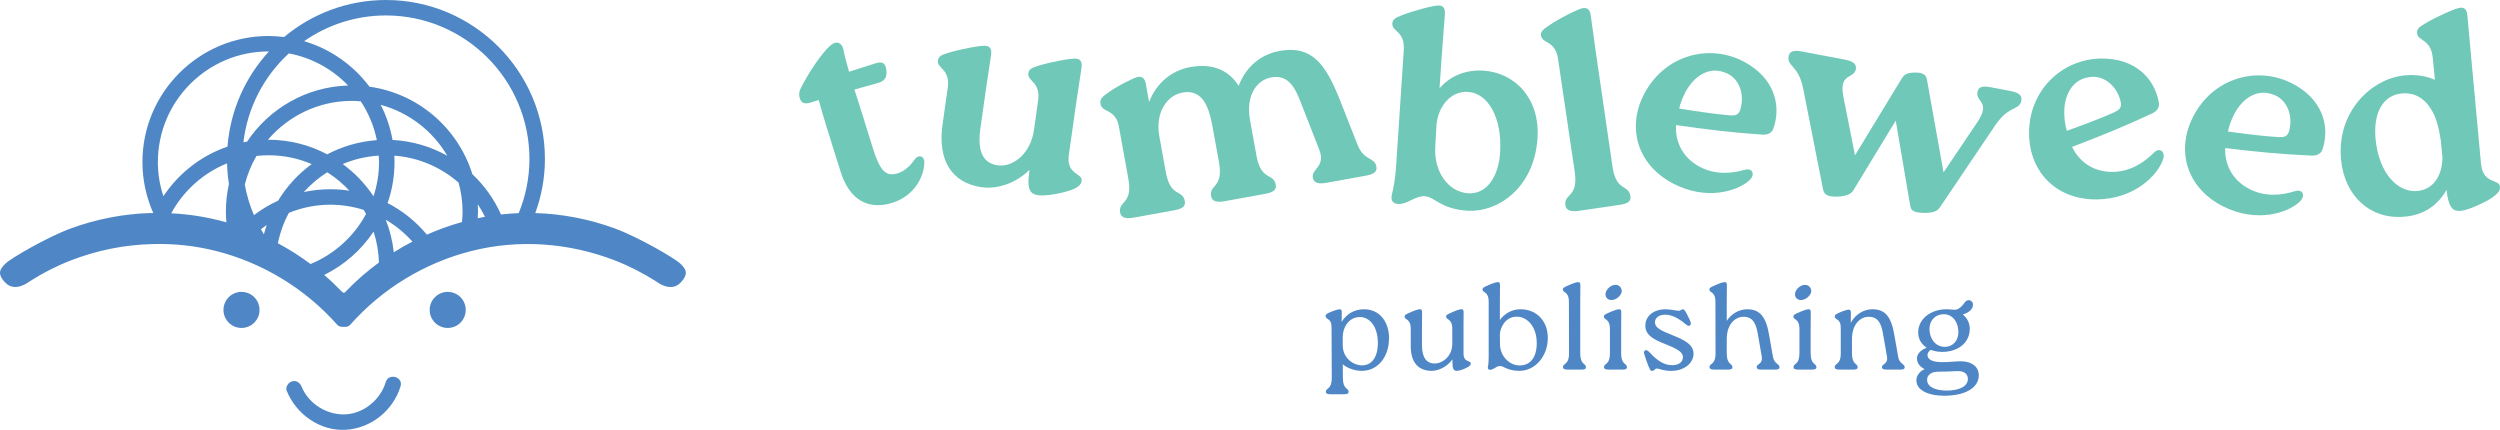
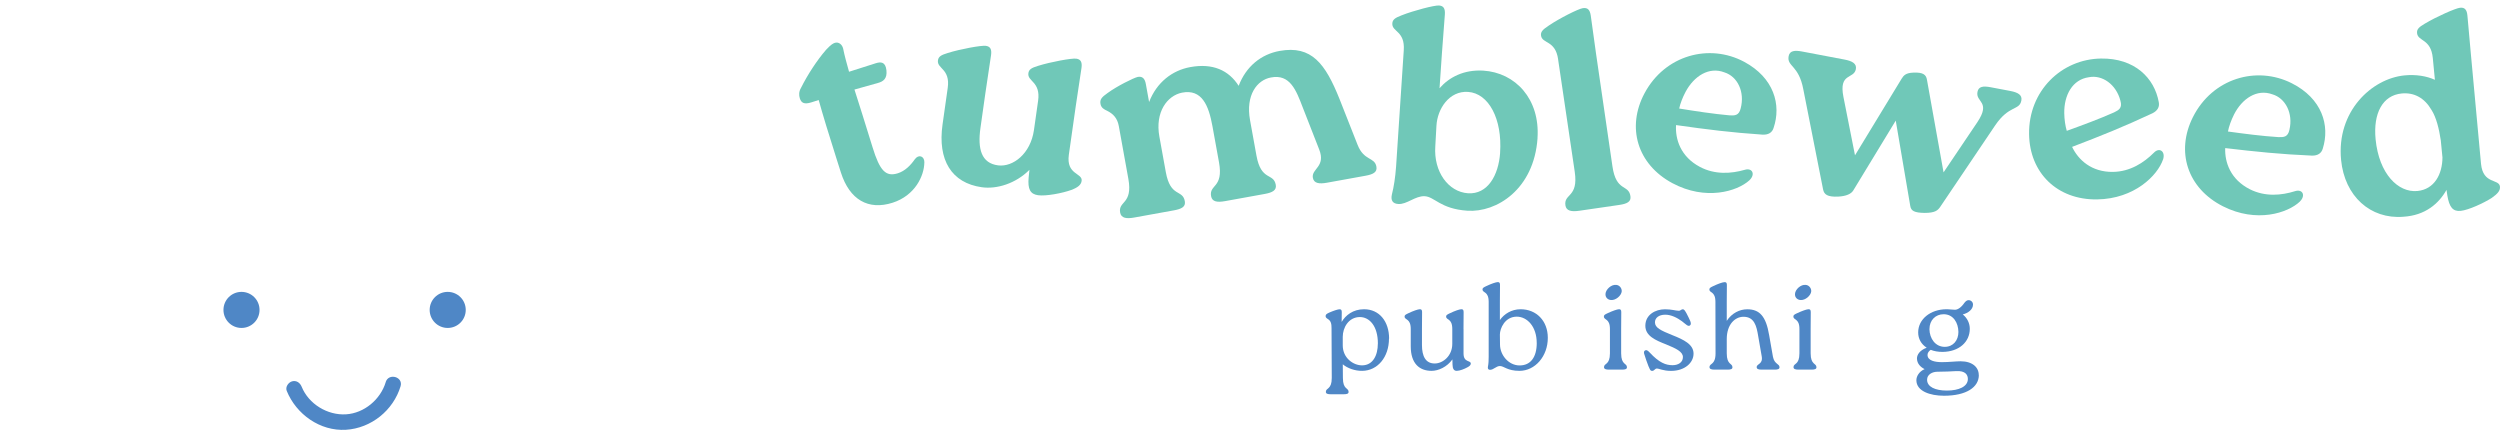
<svg xmlns="http://www.w3.org/2000/svg" width="378" height="65" viewBox="0 0 378 65" fill="none">
  <g clip-path="url(#clip0_21_144)">
    <path d="M210.014 51.193C210.014 54.003 208.283 56.054 205.971 56.072C204.874 56.09 203.735 55.68 203.029 55.082L203.047 57.151C203.047 58.941 203.907 58.603 203.907 59.255C203.907 59.534 203.646 59.611 203.184 59.611H201.191C200.764 59.611 200.468 59.534 200.468 59.255C200.468 58.603 201.363 58.941 201.363 57.151L201.328 49.61C201.328 48.993 201.256 48.531 200.77 48.234C200.563 48.104 200.432 47.991 200.432 47.807C200.432 47.582 200.527 47.469 200.972 47.268C201.606 46.989 202.241 46.782 202.502 46.764C202.745 46.746 202.875 46.841 202.875 47.173L202.857 48.679C203.45 47.671 204.571 46.758 206.249 46.758C208.58 46.758 210.032 48.637 210.032 51.193H210.014ZM208.336 51.94C208.336 49.26 207.032 47.938 205.615 47.938C203.901 47.938 203.024 49.556 203.024 50.92V52.224C203.024 54.163 204.66 55.26 205.965 55.242C207.583 55.224 208.33 53.736 208.33 51.946L208.336 51.94Z" fill="#4F87C6" />
    <path d="M221.287 49.74V53.445C221.287 54.862 222.384 54.435 222.384 54.975C222.384 55.159 222.235 55.348 221.915 55.514C221.429 55.793 220.706 56.072 220.255 56.072C219.804 56.072 219.638 55.734 219.62 55.105L219.603 54.341C218.784 55.497 217.48 56.072 216.454 56.072C214.61 56.072 213.305 54.957 213.305 52.366V49.74C213.305 48.098 212.374 48.436 212.374 47.861C212.374 47.677 212.469 47.582 212.914 47.375C213.732 46.983 214.385 46.776 214.646 46.758C214.889 46.74 215.019 46.835 215.019 47.167L215.001 49.74V52.183C215.001 53.86 215.559 54.993 216.976 54.957C218.168 54.939 219.585 53.819 219.585 51.993V49.74C219.585 48.098 218.654 48.436 218.654 47.861C218.654 47.677 218.749 47.582 219.194 47.375C220.012 46.983 220.646 46.776 220.925 46.758C221.168 46.74 221.299 46.835 221.299 47.167L221.281 49.74H221.287Z" fill="#4F87C6" />
    <path d="M234.029 51.08C234.029 53.872 232.108 56.072 229.742 56.072C227.898 56.072 227.412 55.343 226.777 55.343C226.202 55.36 225.829 55.917 225.289 55.917C225.028 55.917 224.916 55.734 224.975 55.449C225.07 54.963 225.088 54.459 225.088 53.943V45.638C225.088 44.001 224.157 44.333 224.157 43.758C224.157 43.574 224.251 43.48 224.696 43.272C225.514 42.881 226.167 42.673 226.428 42.656C226.671 42.638 226.801 42.733 226.801 43.065L226.783 45.638V48.394C227.4 47.499 228.515 46.758 229.914 46.758C232.28 46.758 234.029 48.489 234.029 51.08ZM232.351 51.845C232.351 49.367 230.899 47.879 229.333 47.879C227.525 47.879 226.783 49.687 226.783 50.582L226.801 52.088C226.801 53.688 228.106 55.254 229.766 55.254C231.426 55.254 232.357 54.009 232.357 51.845H232.351Z" fill="#4F87C6" />
-     <path d="M237.219 45.644C237.219 44.007 236.306 44.339 236.306 43.764C236.306 43.58 236.401 43.486 236.846 43.278C237.664 42.887 238.299 42.679 238.577 42.661C238.82 42.644 238.951 42.739 238.951 43.071L238.933 45.644V53.428C238.933 55.218 239.793 54.88 239.793 55.532C239.793 55.811 239.532 55.888 239.064 55.888H237.071C236.644 55.888 236.324 55.811 236.324 55.514C236.324 54.88 237.237 55.218 237.237 53.428L237.219 45.644Z" fill="#4F87C6" />
    <path d="M243.422 49.74C243.422 48.122 242.509 48.436 242.509 47.861C242.509 47.677 242.58 47.582 243.03 47.375C243.867 46.983 244.501 46.776 244.762 46.758C245.005 46.74 245.136 46.835 245.136 47.167L245.118 49.74V53.428C245.118 55.218 245.995 54.88 245.995 55.532C245.995 55.811 245.717 55.888 245.266 55.888H243.274C242.829 55.888 242.526 55.811 242.526 55.514C242.526 54.88 243.422 55.218 243.422 53.428V49.74ZM242.752 44.434C242.787 43.764 243.629 42.982 244.371 43.076C244.875 43.112 245.23 43.58 245.207 44.043C245.153 44.695 244.311 45.424 243.588 45.365C243.084 45.329 242.71 44.956 242.752 44.434Z" fill="#4F87C6" />
    <path d="M249.274 55.437C248.996 54.69 248.806 54.21 248.587 53.463C248.533 53.202 248.587 53.036 248.794 52.959C248.978 52.882 249.185 53.036 249.429 53.297C250.881 54.862 251.889 55.218 252.891 55.218C253.727 55.218 254.457 54.809 254.457 53.991C254.457 53.173 253.413 52.687 251.907 52.07C250.288 51.436 248.776 50.783 248.776 49.26C248.776 47.564 250.324 46.764 251.741 46.764C252.731 46.764 253.324 46.971 253.811 46.989C254.107 47.007 254.184 46.764 254.427 46.764C254.67 46.764 254.783 47.007 255.002 47.38C255.281 47.902 255.429 48.24 255.578 48.572C255.69 48.869 255.69 49.112 255.5 49.224C255.204 49.39 254.943 49.058 254.309 48.572C253.579 48.033 252.672 47.582 251.794 47.582C250.786 47.582 250.229 48.086 250.229 48.738C250.229 49.556 251.107 49.965 252.82 50.659C254.611 51.364 256.064 52.076 256.064 53.469C256.064 54.862 254.724 56.078 252.672 56.078C251.445 56.078 250.881 55.722 250.514 55.722C250.217 55.722 250.14 56.078 249.808 56.078C249.547 56.078 249.512 55.965 249.286 55.443L249.274 55.437Z" fill="#4F87C6" />
    <path d="M268.071 53.949C268.297 55.105 269.061 54.975 269.061 55.532C269.061 55.811 268.801 55.888 268.332 55.888H266.358C265.913 55.888 265.61 55.811 265.61 55.514C265.61 54.975 266.577 55.105 266.375 53.896L265.836 50.801C265.593 49.331 265.278 47.879 263.582 47.896C262.373 47.914 261.086 48.993 261.086 51.27V53.428C261.086 55.218 261.946 54.88 261.946 55.532C261.946 55.811 261.685 55.888 261.217 55.888H259.224C258.797 55.888 258.477 55.811 258.477 55.514C258.477 54.88 259.39 55.218 259.39 53.428L259.372 45.644C259.372 44.007 258.459 44.339 258.459 43.764C258.459 43.58 258.554 43.486 258.999 43.278C259.817 42.887 260.452 42.679 260.73 42.661C260.973 42.644 261.104 42.739 261.104 43.071L261.086 45.644V48.513C261.851 47.339 263.043 46.764 264.181 46.764C266.043 46.764 267.016 47.807 267.496 50.677L268.071 53.955V53.949Z" fill="#4F87C6" />
    <path d="M272.074 49.74C272.074 48.122 271.161 48.436 271.161 47.861C271.161 47.677 271.232 47.582 271.682 47.375C272.518 46.983 273.153 46.776 273.414 46.758C273.657 46.74 273.787 46.835 273.787 47.167L273.77 49.74V53.428C273.77 55.218 274.647 54.88 274.647 55.532C274.647 55.811 274.368 55.888 273.918 55.888H271.925C271.481 55.888 271.178 55.811 271.178 55.514C271.178 54.88 272.074 55.218 272.074 53.428V49.74ZM271.404 44.434C271.439 43.764 272.281 42.982 273.022 43.076C273.526 43.112 273.882 43.58 273.859 44.043C273.805 44.695 272.963 45.424 272.24 45.365C271.736 45.329 271.362 44.956 271.404 44.434Z" fill="#4F87C6" />
-     <path d="M286.998 53.949C287.224 55.105 287.989 54.975 287.989 55.532C287.989 55.811 287.728 55.888 287.265 55.888H285.291C284.846 55.888 284.544 55.811 284.544 55.514C284.544 54.975 285.51 55.105 285.309 53.896L284.769 50.801C284.526 49.331 284.212 47.879 282.516 47.896C281.306 47.914 280.019 48.993 280.019 51.27V53.428C280.019 55.218 280.879 54.88 280.879 55.532C280.879 55.811 280.618 55.888 280.15 55.888H278.157C277.731 55.888 277.41 55.811 277.41 55.514C277.41 54.88 278.323 55.218 278.323 53.428V49.687C278.323 49.052 278.246 48.59 277.748 48.288C277.541 48.157 277.41 48.044 277.41 47.861C277.41 47.653 277.505 47.547 277.95 47.339C278.584 47.043 279.219 46.835 279.48 46.817C279.723 46.817 279.853 46.912 279.853 47.226L279.836 48.809C280.583 47.434 281.887 46.758 283.115 46.758C284.976 46.758 285.949 47.801 286.429 50.671L287.004 53.949H286.998Z" fill="#4F87C6" />
    <path d="M299.202 56.706C299.202 58.532 297.34 59.836 293.93 59.836C291.843 59.836 289.756 59.149 289.756 57.489C289.756 56.913 290.147 56.184 291.001 55.811C290.408 55.514 289.845 54.993 289.845 54.192C289.845 53.671 290.218 52.983 291.315 52.574C290.479 52.034 290.028 51.216 290.028 50.262C290.028 48.252 291.89 46.776 294.274 46.758H294.44C295.015 46.776 295.223 46.835 295.596 46.835C296.023 46.835 296.563 46.462 297.014 45.792C297.197 45.566 297.387 45.383 297.648 45.383C297.986 45.383 298.318 45.644 298.318 46.053C298.318 46.782 297.589 47.339 296.77 47.541C297.458 48.098 297.832 48.88 297.832 49.722C297.832 51.697 296.213 53.184 293.717 53.208C293.029 53.208 292.43 53.096 291.926 52.894C291.683 53.06 291.44 53.321 291.44 53.659C291.44 54.536 292.56 54.756 293.622 54.756C294.683 54.756 295.78 54.625 296.432 54.625C298.259 54.625 299.19 55.556 299.19 56.712L299.202 56.706ZM297.541 57.305C297.541 56.73 297.227 56.018 295.733 56.113C295.003 56.149 294.114 56.208 292.922 56.208C292.175 56.208 291.375 56.617 291.375 57.417C291.375 58.479 292.584 59.054 294.375 59.054C296.166 59.054 297.541 58.455 297.541 57.305ZM291.73 49.74C291.748 51.21 292.643 52.443 294.043 52.443C295.33 52.443 296.112 51.453 296.112 50.191C296.094 48.791 295.33 47.511 293.877 47.511C292.667 47.511 291.736 48.406 291.736 49.746L291.73 49.74Z" fill="#4F87C6" />
    <path d="M36.514 44.132C35.008 44.132 33.787 45.353 33.787 46.859C33.787 48.365 35.008 49.586 36.514 49.586C38.021 49.586 39.242 48.365 39.242 46.859C39.242 45.353 38.021 44.132 36.514 44.132Z" fill="#4F87C6" />
    <path d="M67.692 49.586C69.199 49.586 70.42 48.365 70.42 46.859C70.42 45.353 69.199 44.132 67.692 44.132C66.186 44.132 64.965 45.353 64.965 46.859C64.965 48.365 66.186 49.586 67.692 49.586Z" fill="#4F87C6" />
    <path d="M58.318 57.791C57.535 60.394 55.068 62.48 52.317 62.646C49.524 62.818 46.672 61.093 45.611 58.473C45.373 57.886 44.834 57.477 44.17 57.655C43.612 57.809 43.114 58.502 43.351 59.095C44.792 62.646 48.397 65.219 52.311 64.982C56.118 64.751 59.468 62.048 60.565 58.407C61.004 56.961 58.745 56.344 58.312 57.785L58.318 57.791Z" fill="#4F87C6" />
-     <path d="M102.831 39.834C102.09 39.093 96.611 35.885 92.976 34.545C89.134 33.134 85.036 32.334 80.933 32.215C81.87 29.66 82.392 26.909 82.392 24.034C82.392 10.778 71.612 0 58.359 0C52.507 0 47.134 2.105 42.96 5.596C42.183 5.502 41.395 5.442 40.594 5.442C30.087 5.442 21.536 13.991 21.536 24.497C21.536 27.241 22.129 29.844 23.173 32.204C23.037 32.204 22.9 32.221 22.758 32.221C22.758 32.221 22.758 32.209 22.752 32.209C18.649 32.334 14.551 33.128 10.709 34.539C7.074 35.879 1.589 39.087 0.854 39.828C0.119 40.569 -0.623 41.304 0.854 42.786C2.33 44.268 4.441 42.572 4.441 42.572C6.428 41.298 8.539 40.213 10.739 39.365C14.676 37.842 18.838 37.006 23.025 36.905C26.256 36.81 29.5 37.148 32.666 37.948C39.734 39.739 46.15 43.651 50.989 49.106C51.155 49.289 51.386 49.384 51.635 49.414C51.635 49.414 51.694 49.426 51.7 49.426C51.783 49.432 52.163 49.426 52.169 49.426C52.465 49.426 52.756 49.325 52.946 49.112C57.778 43.657 64.194 39.745 71.268 37.954C78.455 36.134 86.05 36.703 92.958 39.371C95.158 40.225 97.263 41.31 99.256 42.578C99.256 42.578 101.367 44.274 102.843 42.792C104.319 41.31 103.584 40.575 102.843 39.834H102.831ZM23.873 24.497C23.873 15.278 31.374 7.778 40.594 7.778C40.618 7.778 40.642 7.778 40.665 7.778C37.119 11.632 34.825 16.641 34.398 22.167C30.401 23.542 27.003 26.21 24.703 29.672C24.169 28.036 23.867 26.299 23.867 24.491L23.873 24.497ZM34.232 33.615C31.516 32.85 28.717 32.387 25.889 32.251C27.733 28.854 30.721 26.162 34.332 24.698C34.362 25.753 34.451 26.791 34.617 27.805C34.315 29.145 34.155 30.544 34.155 31.972C34.155 32.524 34.184 33.069 34.232 33.615ZM43.672 8.075C47.164 8.727 50.271 10.47 52.637 12.93C46.269 13.12 40.677 16.446 37.356 21.414C37.173 21.443 36.989 21.473 36.805 21.515C37.422 16.226 39.942 11.507 43.672 8.075ZM40.594 21.135C40.594 21.135 40.535 21.135 40.505 21.135C43.577 17.542 48.131 15.254 53.212 15.254C53.663 15.254 54.114 15.284 54.552 15.325C55.709 17.08 56.551 19.06 56.978 21.188C54.28 21.384 51.742 22.137 49.471 23.335C46.814 21.93 43.796 21.129 40.588 21.129L40.594 21.135ZM52.827 28.83C51.884 28.688 50.923 28.611 49.945 28.611C48.569 28.611 47.229 28.759 45.937 29.038C46.974 27.888 48.16 26.88 49.477 26.05C50.716 26.826 51.837 27.763 52.827 28.83ZM37.013 27.911C37.398 26.37 37.997 24.918 38.78 23.578C39.379 23.512 39.977 23.477 40.594 23.477C42.913 23.477 45.118 23.951 47.129 24.811C45.095 26.299 43.363 28.172 42.053 30.336C40.748 30.935 39.521 31.67 38.394 32.53C37.772 31.065 37.303 29.524 37.013 27.917V27.911ZM39.9 35.423C39.746 35.174 39.598 34.919 39.456 34.67C39.74 34.439 40.031 34.225 40.333 34.018C40.173 34.48 40.025 34.949 39.9 35.429V35.423ZM42.011 36.774C42.349 35.144 42.907 33.597 43.683 32.18C45.617 31.397 47.727 30.953 49.939 30.953C51.7 30.953 53.396 31.231 54.991 31.735C55.11 31.937 55.234 32.138 55.347 32.346C53.527 35.755 50.55 38.434 46.957 39.922C45.391 38.749 43.737 37.699 42.011 36.774ZM52.293 44.043C52.287 44.061 52.275 44.066 52.27 44.078C52.222 44.132 52.169 44.179 52.121 44.227C51.878 44.363 51.635 44.043 51.635 44.043C50.805 43.183 49.933 42.353 49.02 41.571C52.05 40.077 54.63 37.812 56.485 35.02C56.972 36.496 57.244 38.067 57.298 39.691C55.513 40.995 53.835 42.454 52.299 44.055L52.293 44.043ZM56.48 29.684C55.228 27.793 53.645 26.145 51.819 24.805C53.509 24.087 55.347 23.655 57.262 23.53C57.28 23.85 57.31 24.171 57.31 24.497C57.31 26.305 57.013 28.048 56.474 29.678L56.48 29.684ZM59.539 38.144C59.355 36.431 58.94 34.776 58.33 33.229C59.842 34.113 61.194 35.233 62.356 36.531C61.395 37.029 60.452 37.569 59.539 38.144ZM57.571 15.853C61.846 17.009 65.445 19.819 67.633 23.554C65.16 22.167 62.344 21.319 59.349 21.159C59.017 19.279 58.407 17.495 57.565 15.853H57.571ZM69.851 33.573C68.042 34.077 66.263 34.717 64.544 35.476C62.907 33.514 60.897 31.878 58.608 30.704C59.284 28.759 59.652 26.666 59.652 24.497C59.652 24.176 59.646 23.856 59.628 23.536C63.334 23.815 66.696 25.309 69.341 27.615C69.72 29.008 69.94 30.466 69.94 31.972C69.94 32.512 69.904 33.045 69.851 33.573ZM72.234 32.998C72.252 32.66 72.276 32.316 72.276 31.972C72.276 31.605 72.264 31.243 72.24 30.887C72.644 31.486 73.005 32.121 73.326 32.773C72.958 32.838 72.596 32.921 72.228 32.998H72.234ZM78.431 32.227C77.535 32.263 76.64 32.328 75.751 32.429C74.719 30.117 73.243 28.048 71.422 26.334C69.264 19.386 63.233 14.133 55.863 13.108C53.426 9.853 49.975 7.405 45.984 6.225C49.494 3.776 53.758 2.336 58.353 2.336C70.319 2.336 80.05 12.07 80.05 24.028C80.05 26.933 79.469 29.696 78.425 32.227H78.431Z" fill="#4F87C6" />
    <path d="M139.761 24.562C139.737 26.583 138.361 29.565 134.952 30.656C131.299 31.818 128.465 30.224 127.142 26.079L126.472 23.969C125.322 20.358 124.379 17.264 123.786 15.124L122.689 15.473C121.592 15.823 121.154 15.562 120.934 14.869C120.78 14.383 120.786 13.843 121.106 13.298C122.114 11.276 123.561 9.071 124.901 7.529C125.666 6.705 125.98 6.563 126.223 6.48C126.793 6.296 127.326 6.711 127.48 7.334C127.706 8.466 128.02 9.575 128.376 10.849L132.396 9.569C133.167 9.326 133.878 9.32 134.027 10.612C134.169 11.904 133.546 12.331 132.722 12.551L129.194 13.541C129.906 15.77 130.783 18.532 131.922 22.238C133.031 25.86 133.95 26.779 135.776 26.192C136.831 25.854 137.679 25.006 138.32 24.081C138.913 23.269 139.778 23.613 139.767 24.556L139.761 24.562Z" fill="#70C8B8" />
    <path d="M162.655 16.043L161.611 23.382C161.172 26.459 163.716 26.133 163.544 27.354C163.461 27.947 162.975 28.35 161.973 28.724C160.615 29.216 158.136 29.684 156.956 29.518C155.776 29.352 155.367 28.605 155.533 26.82L155.652 25.676C153.594 27.751 150.713 28.635 148.436 28.309C143.882 27.662 141.747 24.218 142.512 18.823L143.295 13.298C143.71 10.387 141.64 10.399 141.818 9.13C141.895 8.584 142.233 8.33 143.312 8.009C145.204 7.417 148.382 6.836 149.058 6.93C149.734 7.025 149.971 7.446 149.847 8.335L148.987 14.104L148.246 19.333C147.789 22.54 148.388 24.686 150.926 25.006C153.167 25.279 155.824 23.252 156.334 19.665L156.962 15.236C157.377 12.325 155.308 12.331 155.492 11.069C155.569 10.523 155.907 10.268 156.986 9.948C158.878 9.355 162.056 8.774 162.732 8.869C163.408 8.964 163.645 9.385 163.521 10.274L162.655 16.043Z" fill="#70C8B8" />
-     <path d="M205.265 21.894C206.231 24.36 207.844 23.72 208.111 25.19C208.265 26.026 207.631 26.358 206.498 26.566L200.634 27.627C199.46 27.84 198.659 27.728 198.505 26.886C198.256 25.504 200.497 25.226 199.46 22.599L196.963 16.214C195.985 13.665 195.054 11.152 192.166 11.715C190.073 12.094 188.318 14.359 189.006 18.171L189.978 23.536C190.684 27.431 192.564 26.097 192.896 27.941C193.05 28.777 192.374 29.115 191.241 29.322L185.247 30.407C184.031 30.627 183.272 30.508 183.118 29.666C182.792 27.864 185.021 28.457 184.316 24.556L183.319 19.066C182.756 15.965 181.736 13.422 178.724 14.009C176.471 14.46 174.627 16.956 175.297 20.649L176.269 26.014C176.975 29.909 178.813 28.581 179.145 30.425C179.299 31.261 178.665 31.593 177.491 31.806L171.496 32.891C170.322 33.105 169.521 32.992 169.367 32.15C169.041 30.348 171.312 30.935 170.606 27.034L169.166 19.072C168.952 17.898 168.353 17.228 167.404 16.754C166.93 16.535 166.503 16.309 166.396 15.722C166.272 15.052 166.556 14.697 167.481 14.056C168.893 13.019 171.359 11.798 172.018 11.632C172.729 11.501 173.103 11.869 173.251 12.705L173.743 15.426C174.893 12.45 177.248 10.636 179.975 10.144C183.367 9.527 185.774 10.612 187.286 12.977C188.401 10.049 190.666 8.211 193.471 7.701C198.333 6.818 200.403 9.652 202.537 14.975L205.259 21.882L205.265 21.894Z" fill="#70C8B8" />
+     <path d="M205.265 21.894C206.231 24.36 207.844 23.72 208.111 25.19C208.265 26.026 207.631 26.358 206.498 26.566L200.634 27.627C199.46 27.84 198.659 27.728 198.505 26.886C198.256 25.504 200.497 25.226 199.46 22.599L196.963 16.214C195.985 13.665 195.054 11.152 192.166 11.715C190.073 12.094 188.318 14.359 189.006 18.171L189.978 23.536C190.684 27.431 192.564 26.097 192.896 27.941C193.05 28.777 192.374 29.115 191.241 29.322L185.247 30.407C184.031 30.627 183.272 30.508 183.118 29.666C182.792 27.864 185.021 28.457 184.316 24.556L183.319 19.066C182.756 15.965 181.736 13.422 178.724 14.009C176.471 14.46 174.627 16.956 175.297 20.649L176.269 26.014C176.975 29.909 178.813 28.581 179.145 30.425C179.299 31.261 178.665 31.593 177.491 31.806L171.496 32.891C170.322 33.105 169.521 32.992 169.367 32.15C169.041 30.348 171.312 30.935 170.606 27.034L169.166 19.072C168.952 17.898 168.353 17.228 167.404 16.754C166.93 16.535 166.503 16.309 166.396 15.722C166.272 15.052 166.556 14.697 167.481 14.056C168.893 13.019 171.359 11.798 172.018 11.632C172.729 11.501 173.103 11.869 173.251 12.705L173.743 15.426C174.893 12.45 177.248 10.636 179.975 10.144C183.367 9.527 185.774 10.612 187.286 12.977C188.401 10.049 190.666 8.211 193.471 7.701C198.333 6.818 200.403 9.652 202.537 14.975L205.265 21.894Z" fill="#70C8B8" />
    <path d="M303.951 13.754C305.125 13.973 305.789 14.365 305.629 15.201C305.339 16.748 303.773 15.847 301.668 18.959L293.349 31.297C292.993 31.794 292.614 32.198 290.971 32.192C289.459 32.162 288.949 31.895 288.831 31.137L286.637 18.236L280.209 28.807C279.895 29.311 279.183 29.654 277.956 29.726C276.296 29.802 275.803 29.405 275.649 28.635L272.661 13.505C271.973 9.818 270.147 10.078 270.443 8.49C270.603 7.654 271.35 7.577 272.483 7.79L278.887 9.005C280.061 9.225 280.766 9.622 280.606 10.458C280.31 12.005 277.997 10.962 278.727 14.655L280.476 23.483L287.526 11.899C287.84 11.395 288.167 11.021 289.305 10.98C290.793 10.914 291.238 11.306 291.357 12.065L293.865 26.062L298.994 18.45C301.058 15.331 298.692 15.485 298.994 13.896C299.154 13.06 299.86 12.977 300.992 13.191L303.963 13.754H303.951Z" fill="#70C8B8" />
    <path d="M327.047 24.123C326.229 26.518 322.748 30.063 317.085 30.152C311.037 30.241 306.886 26.133 306.797 20.299C306.697 13.742 311.695 8.94 317.66 8.851C322.772 8.774 325.754 11.798 326.407 15.45C326.543 16.131 326.252 16.73 325.452 17.127C321.135 19.149 317.708 20.524 313.302 22.208C314.227 24.153 316.214 26.038 319.493 25.991C322.09 25.949 324.159 24.597 325.671 23.085C326.507 22.22 327.456 22.89 327.053 24.129L327.047 24.123ZM312.116 17.104C312.128 18.04 312.276 19.06 312.496 19.783C314.951 18.894 317.37 18.005 319.653 16.991C320.37 16.641 320.922 16.333 320.607 15.23C319.973 12.77 317.868 11.27 315.828 11.679C313.361 12.017 312.075 14.377 312.116 17.104Z" fill="#70C8B8" />
    <path d="M347.741 30.478C345.903 32.221 341.177 33.751 336.119 31.196C330.717 28.469 328.95 22.902 331.577 17.691C334.536 11.833 341.189 9.901 346.514 12.586C351.08 14.886 352.319 18.953 351.198 22.487C351.003 23.151 350.469 23.548 349.574 23.53C344.812 23.323 341.136 22.943 336.451 22.392C336.368 24.544 337.252 27.135 340.181 28.617C342.5 29.785 344.96 29.548 347 28.907C348.145 28.534 348.672 29.559 347.735 30.473L347.741 30.478ZM337.774 17.335C337.353 18.171 337.003 19.143 336.866 19.884C339.458 20.24 342.007 20.572 344.504 20.732C345.304 20.756 345.933 20.732 346.164 19.617C346.745 17.145 345.571 14.833 343.573 14.258C341.231 13.41 339.001 14.904 337.768 17.341L337.774 17.335Z" fill="#70C8B8" />
    <path d="M373.594 8.152L375.13 24.775C375.438 27.911 377.87 26.992 377.994 28.22C378.053 28.812 377.668 29.281 376.749 29.927C375.581 30.68 373.244 31.765 372.059 31.883C370.873 32.002 370.333 31.326 370.037 29.553L369.912 28.712C368.744 30.793 366.692 32.577 363.372 32.773C358.403 33.17 354.507 29.66 353.973 24.188C353.256 16.855 358.592 11.887 363.556 11.4C365.293 11.229 366.906 11.501 368.157 12.065L367.837 8.756C367.552 5.834 365.583 6.278 365.459 5.01C365.406 4.458 365.672 4.132 366.645 3.569C368.341 2.549 371.294 1.233 371.976 1.168C372.652 1.103 372.989 1.452 373.072 2.342L373.594 8.152ZM369.295 23.761L369.046 21.218C368.791 19.487 368.37 17.774 367.659 16.647C366.58 14.786 365.002 13.956 363.134 14.133C360.253 14.412 358.806 17.122 359.191 21.064C359.701 26.275 362.595 29.162 365.518 28.878C368.062 28.629 369.295 26.37 369.301 23.761H369.295Z" fill="#70C8B8" />
    <path d="M232.476 20.892C231.942 28.623 226.279 32.162 221.856 31.86C217.735 31.575 216.922 29.726 215.387 29.666C213.981 29.613 212.695 30.935 211.42 30.846C210.53 30.787 210.264 30.253 210.453 29.411C210.75 28.237 210.969 26.844 211.088 25.184L212.25 7.594C212.452 4.66 210.436 4.826 210.519 3.545C210.554 2.994 210.874 2.715 211.924 2.318C213.768 1.589 216.899 0.783 217.575 0.83C218.257 0.877 218.523 1.281 218.464 2.17L218.025 7.986L217.658 13.339C219.14 11.649 221.352 10.517 224.246 10.677C229.137 10.974 232.873 14.981 232.47 20.892H232.476ZM226.813 23.109C227.169 17.969 225.082 14.11 221.98 13.896C219.134 13.701 217.326 16.44 217.189 19.03L217.017 22.137C216.756 25.961 218.98 29.014 221.957 29.221C224.933 29.423 226.582 26.506 226.819 23.109H226.813Z" fill="#70C8B8" />
    <path d="M235.589 8.964C235.168 6.053 233.187 6.646 233.004 5.383C232.926 4.838 233.217 4.494 234.16 3.877C235.767 2.78 238.654 1.328 239.324 1.233C240.042 1.126 240.392 1.464 240.522 2.348L241.323 8.128L243.801 25.155C244.371 29.073 246.256 27.811 246.523 29.666C246.648 30.508 246.001 30.816 244.821 30.988L238.791 31.866C237.611 32.038 236.816 31.895 236.692 31.053C236.425 29.239 238.678 29.903 238.103 25.985L235.583 8.964H235.589Z" fill="#70C8B8" />
    <path d="M264.513 27.259C262.64 28.961 257.872 30.372 252.874 27.698C247.543 24.846 245.906 19.238 248.658 14.092C251.753 8.312 258.453 6.533 263.713 9.343C268.219 11.756 269.364 15.841 268.16 19.357C267.953 20.02 267.407 20.4 266.512 20.358C261.756 20.038 258.092 19.576 253.419 18.912C253.283 21.058 254.107 23.678 257.001 25.22C259.289 26.447 261.756 26.263 263.808 25.676C264.958 25.326 265.462 26.37 264.507 27.259H264.513ZM254.86 13.884C254.415 14.709 254.048 15.675 253.894 16.41C256.473 16.825 259.017 17.216 261.507 17.442C262.308 17.483 262.936 17.483 263.197 16.363C263.837 13.902 262.723 11.566 260.736 10.944C258.418 10.043 256.147 11.483 254.86 13.884Z" fill="#70C8B8" />
  </g>
  <defs>
    <clipPath id="clip0_21_144">
      <rect width="378" height="65" fill="white" />
    </clipPath>
  </defs>
</svg>